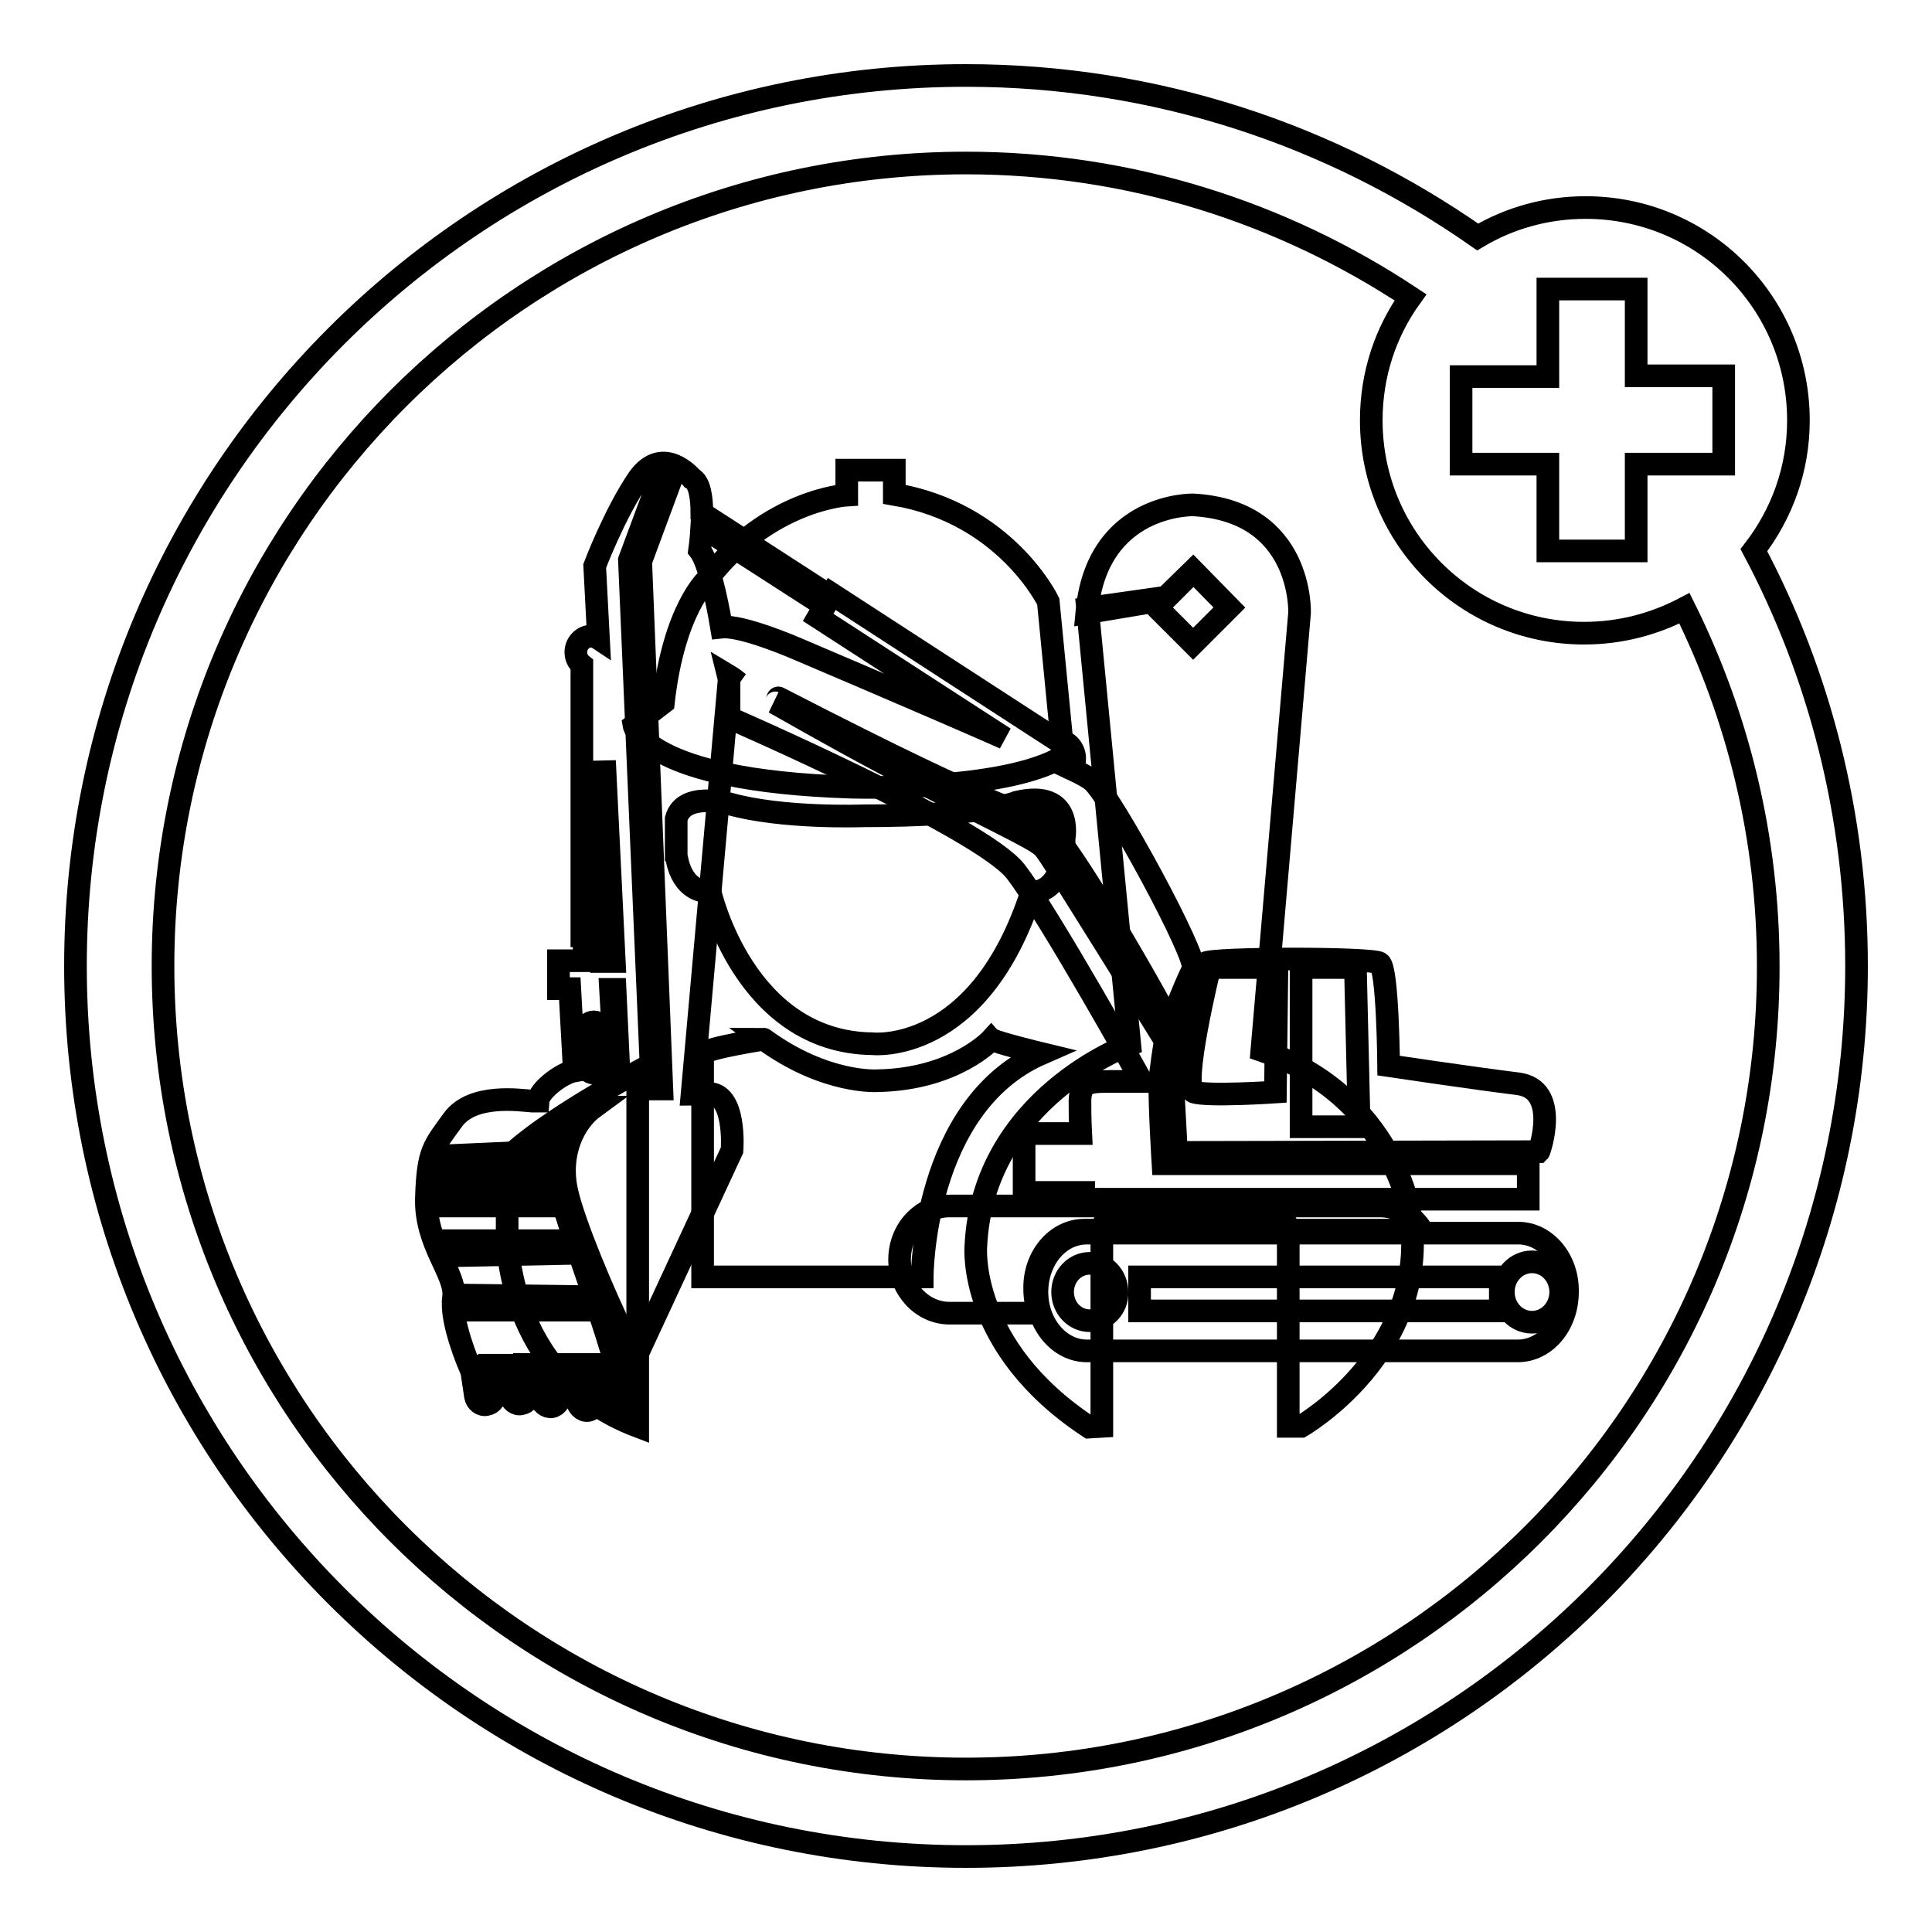
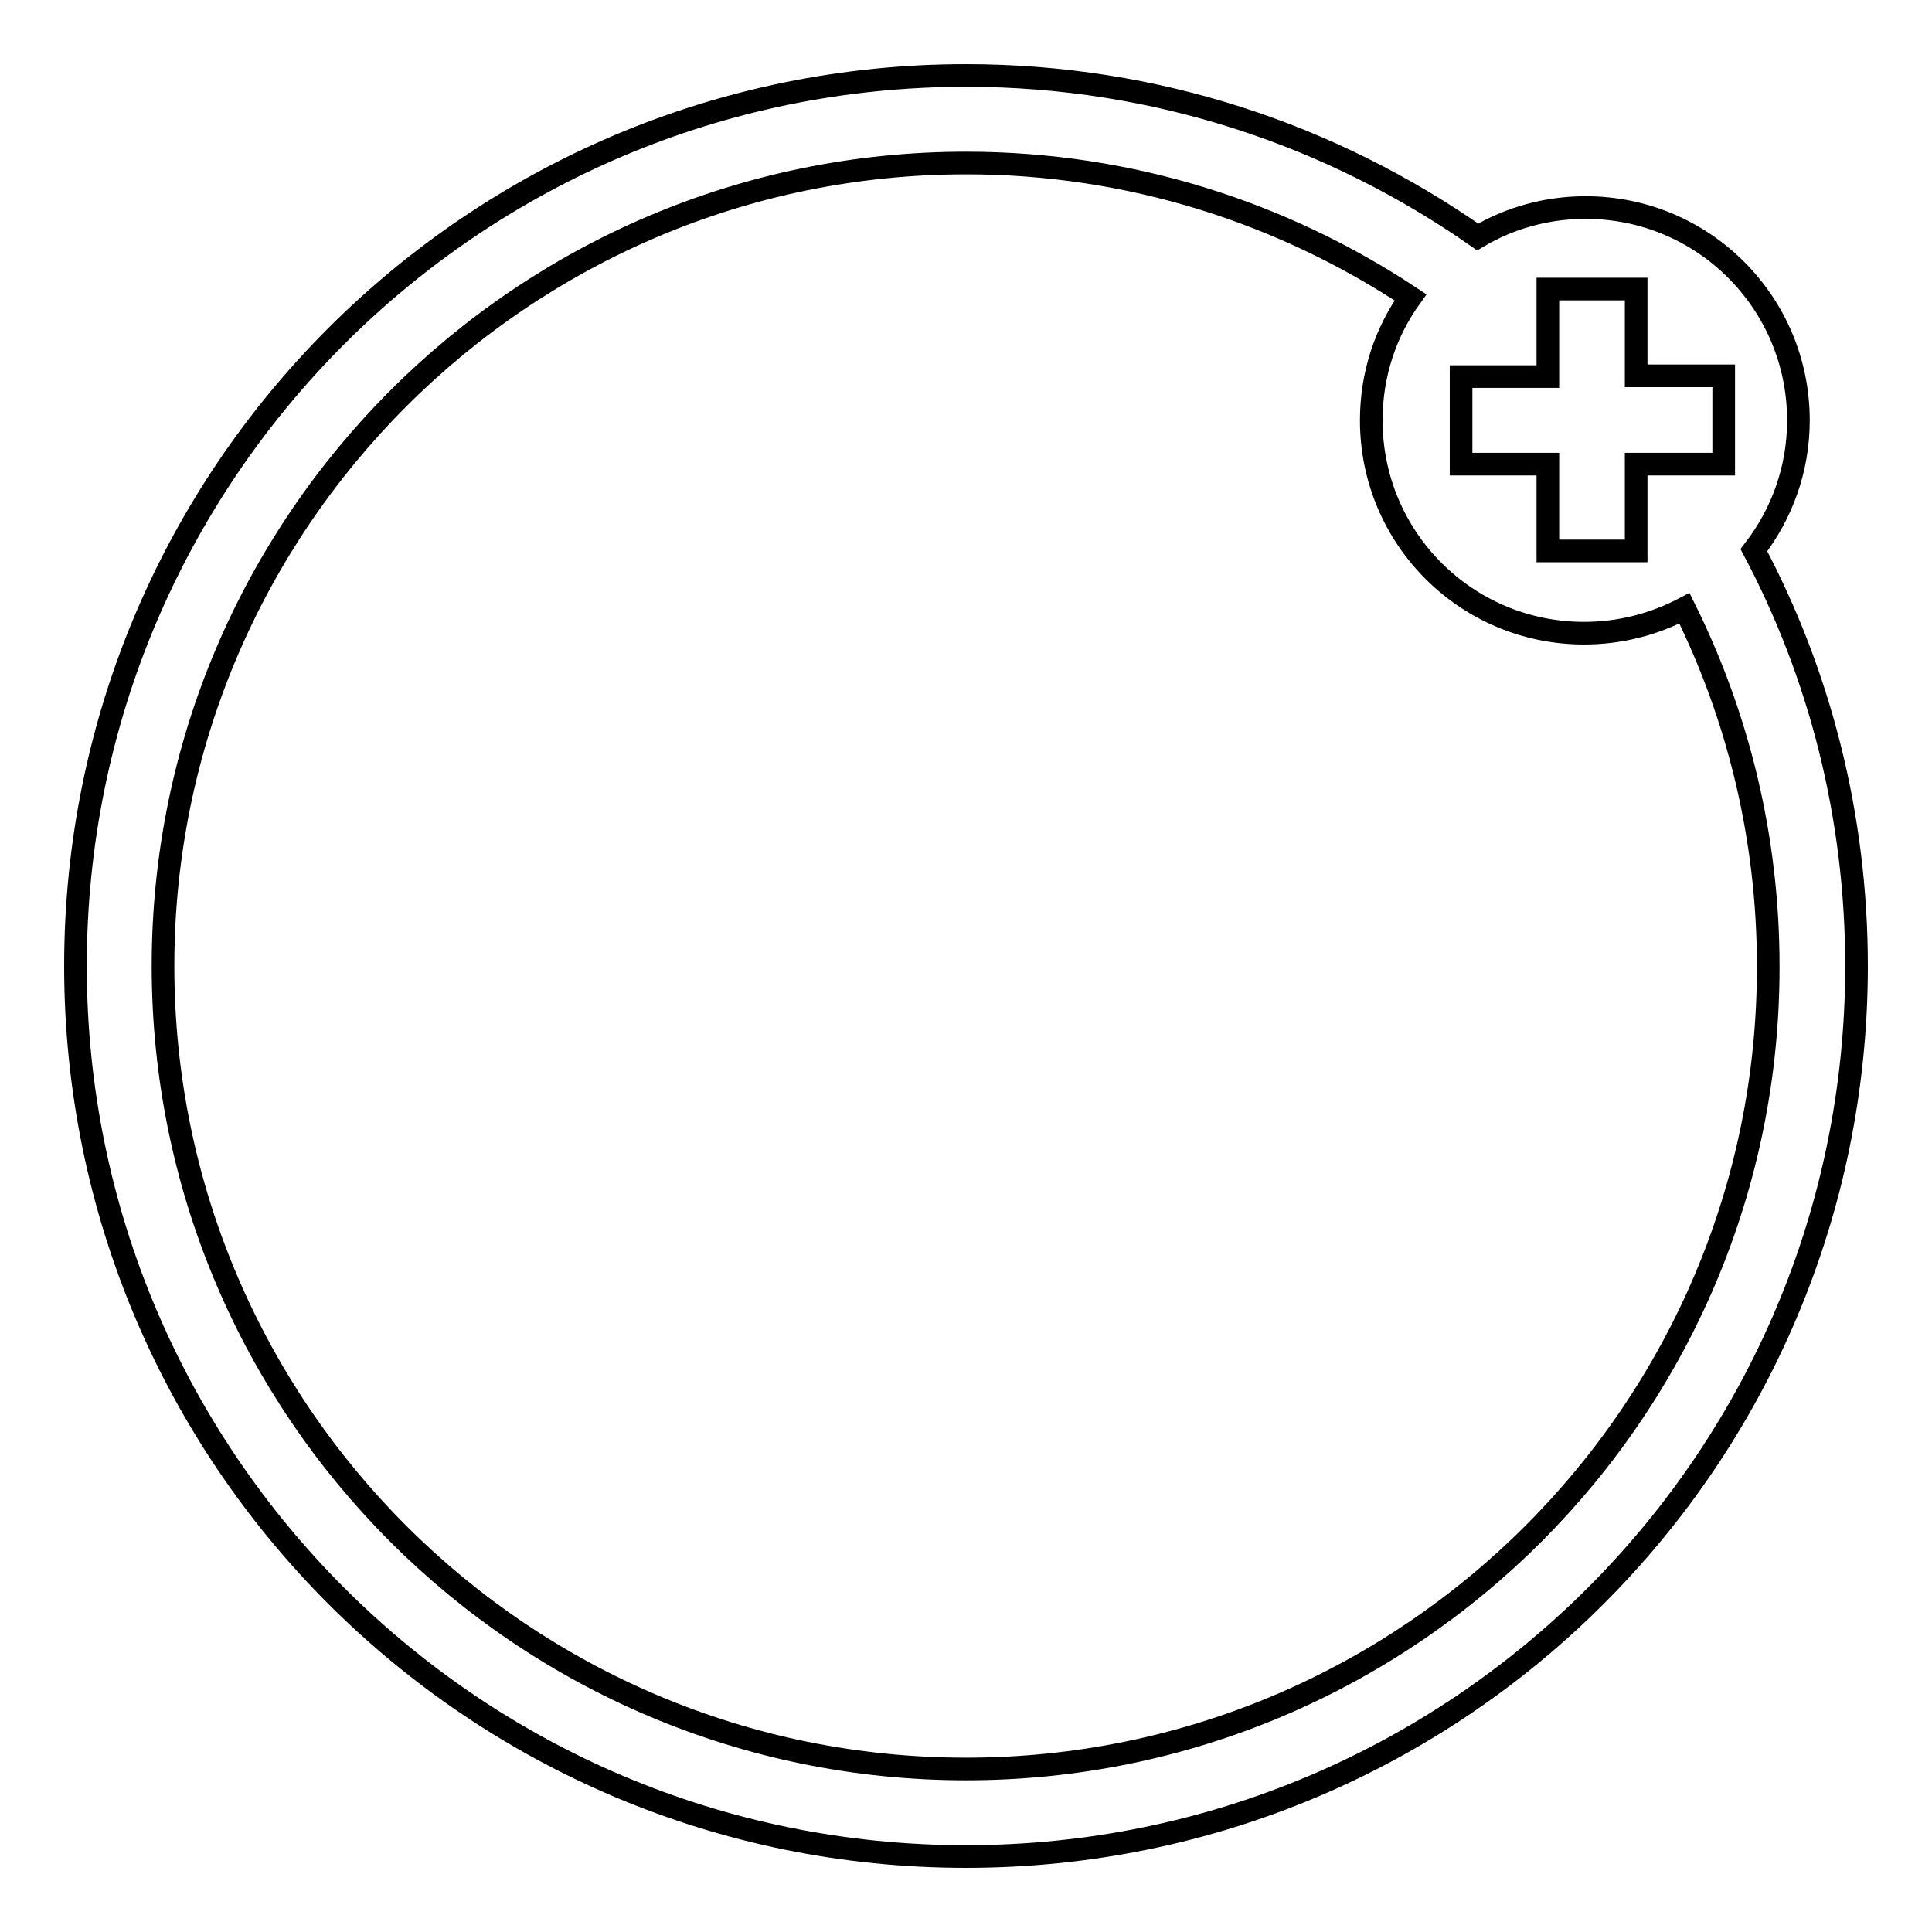
<svg xmlns="http://www.w3.org/2000/svg" version="1.1" x="0px" y="0px" viewBox="0 0 256 256" enable-background="new 0 0 256 256" xml:space="preserve">
  <g>
    <g>
-       <path stroke-width="3" fill-opacity="0" stroke="#000000" d="M143.7,163h44.7c-1.2-1.9-3.2-3.2-5.5-3.2h-57.1c-3.7,0-6.6,3.2-6.6,7.1c0,3.9,3,7.1,6.6,7.1h11.9c-0.4-1-0.6-2-0.6-3.2C137,166.5,140,163,143.7,163z" />
-       <path stroke-width="3" fill-opacity="0" stroke="#000000" d="M201.2,163.4H144c-3.7,0-6.6,3.5-6.6,7.8c0,4.3,3,7.8,6.6,7.8h57.1c3.7,0,6.6-3.5,6.6-7.8C207.8,166.9,204.8,163.4,201.2,163.4z M144.4,175c-2,0-3.6-1.7-3.6-3.8s1.6-3.8,3.6-3.8s3.6,1.7,3.6,3.8C148.1,173.3,146.4,175,144.4,175z M198.8,173.7h-47.8v-4.5h47.8L198.8,173.7L198.8,173.7z M203,175.2c-2.1,0-3.8-1.8-3.8-4s1.7-4,3.8-4c2.1,0,3.8,1.8,3.8,4C206.8,173.4,205.1,175.2,203,175.2z" />
-       <path stroke-width="3" fill-opacity="0" stroke="#000000" d="M154.1,154.2c0,0-0.5-8.1-0.4-10.8c0-1.2,0.7-5.5,0.7-5.5s-14.6-23.6-15.6-24.9c-1-1.4-0.5-1.1-14.6-8.2c-8.2-4.1-16.3-8.7-21.6-11.7c0.5,0.2,0.3-0.8,0.6-0.6c32.6,16.8,29.6,13.5,35.4,16.9c2.7,1.6,16,24.9,16.2,25.9s1.8-4,3.3-6.9c0.7-1.5-10.8-22.7-13.3-24.9c-0.3-0.3-1.3-0.9-2.8-1.6c0.3-0.4,0.4-0.9,0.4-1.4c0-1.3-1-2.4-2.3-2.4l-29.9-19.4l-1.8,3.1l24.7,16C121.5,92.7,105.7,86,105.7,86s-7.3-3.2-10.1-2.9c-0.7-4.2-1.8-8.8-2.9-10.2c0,0,0.2-1.4,0.3-3.1l16.3,10.5L110,79L93,68c0-2.1-0.3-4.1-1.3-4.6c0,0-3.8-4.6-7.1,0C81.4,68.1,78.8,75,78.8,75l0.5,9.6c-0.3-0.2-0.7-0.3-1-0.3c-1.1,0-2,1-2,2.1c0,0.7,0.3,1.3,0.8,1.7v35.9h0.3v3.3h-3.4v3.7h1.5l0.6,10.9c-1.7,0.3-4.7,2.6-4.8,4c-0.3,0-0.6,0-0.8,0c-1.5-0.1-7.9-1.1-10.5,2.5s-3.3,4.1-3.5,10.3c-0.2,6.2,4,10.1,3.6,13.2c-0.5,3.1,2.1,9.1,2.1,9.1h0.2l0.6,4c0.1,0.7,0.8,1.3,1.5,1.1c0.7-0.1,1.2-0.8,1.1-1.6l-0.5-3.6H67l0.6,4c0.1,0.7,0.8,1.3,1.5,1.1c0.7-0.1,1.2-0.8,1.1-1.6l-0.5-3.6H71l0.6,4.3c0.1,0.8,0.8,1.4,1.5,1.3c0.7-0.1,1.2-0.9,1.1-1.7l-0.6-3.9h2.1l0.7,4.6c0.1,0.9,0.8,1.6,1.5,1.5c0.7-0.1,1.2-1,1-1.9l-0.6-4.2h0.7l1,4.7c0.2,0.9,0.9,1.6,1.6,1.4c0.7-0.2,1.1-1,0.9-2c-1.3-8.2-9.9-28.2-9.1-31.7c0.7-2.8,2.6-5.2,3.7-6.5c0.5,0,1.1,0,1.6,0c-2.6,1.9-4.7,6.1-3.6,11.1c0.9,4.2,5,13.9,7.7,19.4c1.2,2.5,1.2,3.2,1.2,3.2l13-28c0,0,0.6-7.8-3.3-7.5c-0.6,0-1.3,0.1-2,0.1l4.9-54.8c0,0,0-0.3-0.1-0.7c0.5,0.3,0.9,0.6,1.4,1l0,0c-0.8-0.5-1.3-0.8-1.3-0.8v0.5v4.9c0,0,33.6,14.6,38,20.4c4.4,5.7,16.7,27.8,16.7,27.8c-1.4,0-3.1,0-4.4,0c-2.6,0-3.7,0.1-3.8,2.5c0,0.8,0,2.5,0.1,4.4h-7.5v7.8h7.9c0,0.5,0,0.9,0,0.9h2.2h8.4h48.3v-4.7H154.1L154.1,154.2z M83.4,74.2l4.2-11.3l1.3,0.7l-4,10.8l2.8,69.9l-1.3,0L83.4,74.2L83.4,74.2z M82,141.8c-0.3-0.1-0.5-0.2-0.5-0.2l-0.6-10.5h0.6L82,141.8z M79.7,124.1h0.4v-23.3l1.3,26.6h-1.7V124.1z M57.9,153.2l13.4-0.6l0.1,2.1l-13.7,0.7L57.9,153.2z M57.3,157.4h14l0.7,2.4H57.5L57.3,157.4z M77.6,173.6l-16.4,0l-0.3-2l15.8,0.2L77.6,173.6z M74.2,164.4l0.5,1.7l-15.3,0.3l-0.7-2H74.2z M77.5,140.9v-4.2c0-0.7,0.5-1.3,1.2-1.3c0.6,0,1.2,0.6,1.2,1.3v4.2c0,0.7-0.5,1.3-1.2,1.3C78.1,142.2,77.5,141.6,77.5,140.9z" />
-       <path stroke-width="3" fill-opacity="0" stroke="#000000" d="M201.1,143.6c-5.7-0.7-17.1-2.4-17.1-2.4s-0.1-12.9-1.2-13.6c-1.1-0.7-22-0.7-23.1,0c-1.1,0.7-3.8,11.1-4.2,14.9c-0.1,0.7,0,2,0,3c0.3,5.9,0.4,7.2,0.4,7.2l48-0.1C204,152.5,206.8,144.3,201.1,143.6z M169,144.7c0,0-9,0.6-10.8,0c-1.8-0.6,2.1-16.5,2.1-16.5h8.9L169,144.7z M172.4,149.3v-21.1h7.2l0.5,21.1H172.4z" />
-       <path stroke-width="3" fill-opacity="0" stroke="#000000" d="M67.2,153.5v10c0,0-0.4,18.8,17.3,25.5V142C84.5,142,72.2,148.5,67.2,153.5L67.2,153.5z M93.1,139.6v29.6h29.1c0,0,0-22.7,15.8-29.6c0,0-6.2-1.5-6.6-1.9c0,0-4.8,5.3-15.1,5.5c0,0-6.9,0.5-15.1-5.5C101.3,137.7,94,138.8,93.1,139.6L93.1,139.6z M94.1,118.2c0,0,4.5,19.9,21.5,20.1c0,0,14.1,1.6,21.1-20.1c0,0,4.3,0.5,4.3-7.1c0,0,1.3-6.6-6.3-4.8c0,0-3.8,1.8-20.4,1.8c0,0-10.6,0.4-17.7-1.6c0,0-6-1.7-7,2v4.9C89.7,113.5,90,118.1,94.1,118.2L94.1,118.2z M84,96.1c0,0,1.2,7.3,28.6,8.2c0,0,20.4,0.7,28.3-4.1l-2-20.5c0,0-5.6-11.7-20.4-14.2v-3.2h-6.3l0,3.3c0,0-10.4,0.6-18.5,11.2c0,0-4.4,3.9-5.8,16.3L84,96.1L84,96.1z M146,189v-26.4c0,0,0.6-1.5,2.2-1.5H169c0,0,1.4,0.3,1.7,1.7V189h1.7c0,0,17.1-9.8,14.5-27.9c0,0-2.1-15.8-19.7-21.9l5-58c0,0,0.5-13.5-14.1-14.3c0,0-12.8-0.3-14.1,14.3l10.1-1.7l4-3.9l4.8,4.9l-4.8,4.8l-4.8-4.8l1.4-1.4l-10.6,1.5l5.6,57.8c0,0-19.5,7-20.4,26.8c0,0-1.1,13.3,15,23.9L146,189L146,189L146,189z" />
      <path stroke-width="3" fill-opacity="0" stroke="#000000" d="M232.4,72.9c3.7-4.8,5.9-10.7,5.9-17.2c0-15.6-12.6-28.2-28.2-28.2c-5.2,0-10.1,1.4-14.3,3.9C176.5,17.9,153.2,10,128,10C62.8,10,10,62.8,10,128c0,65.2,52.8,118,118,118c65.2,0,118-52.8,118-118C246,108.1,241.1,89.3,232.4,72.9z M193.6,49.9h11.5V38.3h11.7v11.5h11.6v11.7h-11.6v11.5h-11.7V61.5h-11.5V49.9z M128,234.4c-58.7,0-106.4-47.6-106.4-106.4C21.6,69.3,69.3,21.6,128,21.6c21.8,0,42,6.6,58.9,17.8c-3.3,4.6-5.2,10.2-5.2,16.3c0,15.6,12.6,28.2,28.2,28.2c4.8,0,9.3-1.2,13.3-3.3c7.1,14.3,11.1,30.4,11.1,47.4C234.4,186.7,186.7,234.4,128,234.4z" />
    </g>
  </g>
</svg>